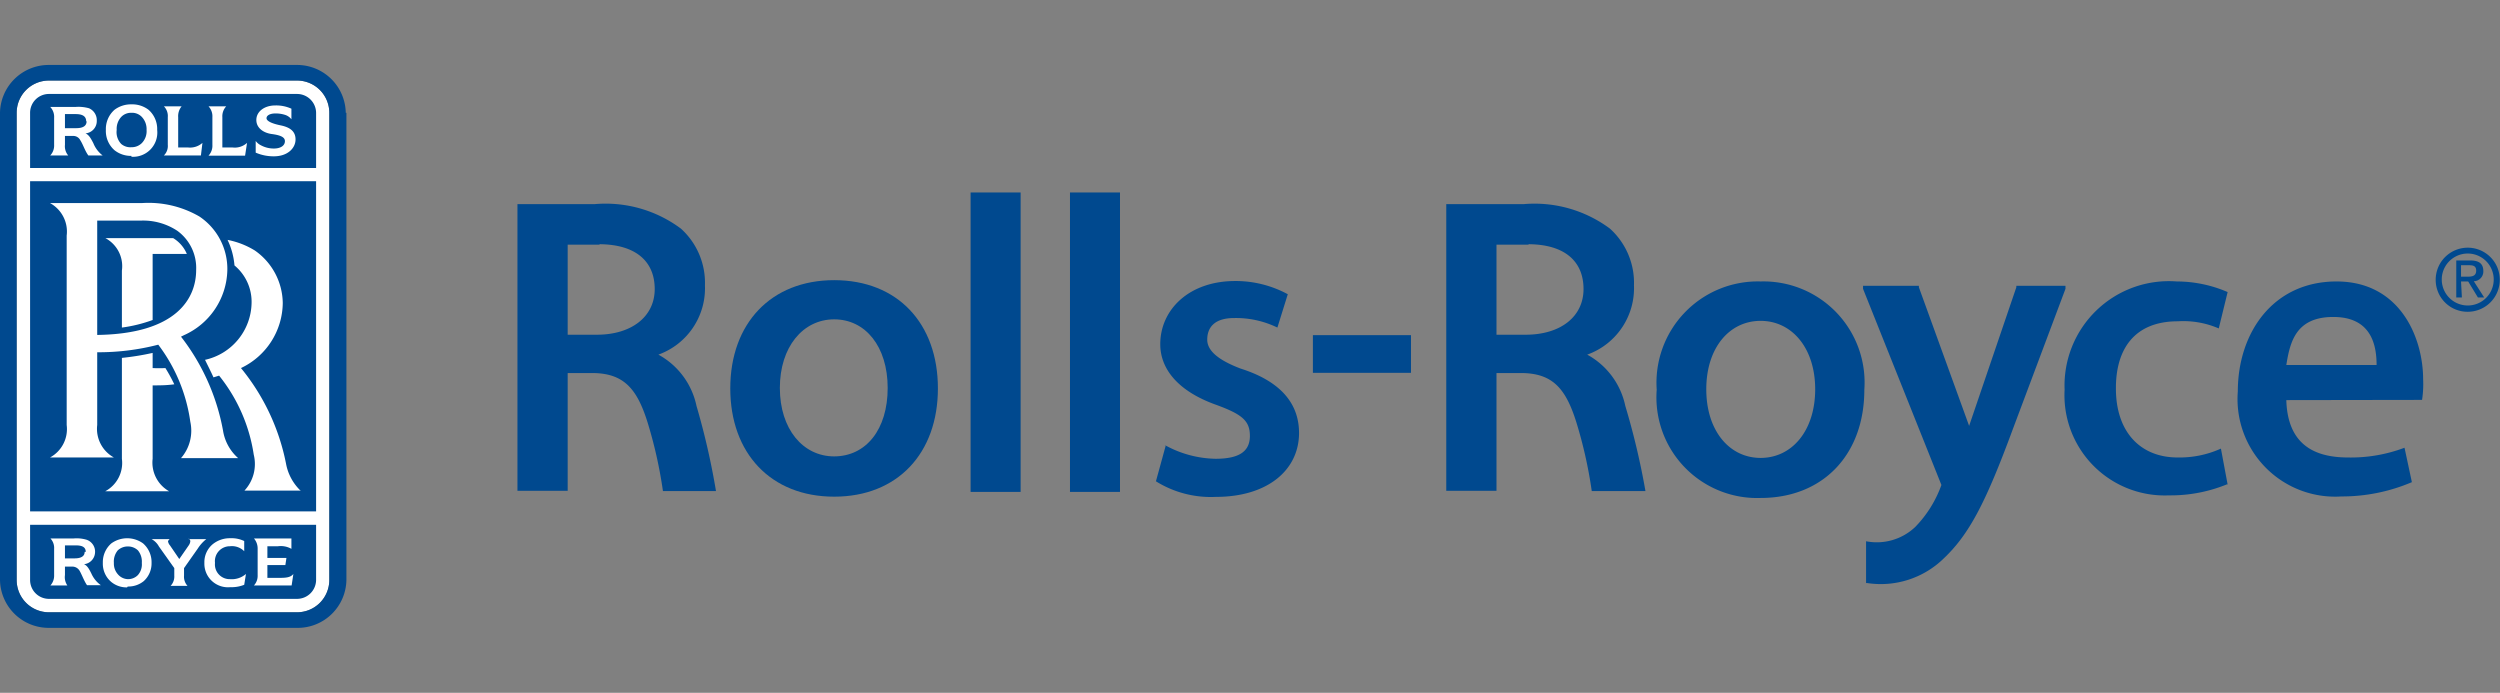
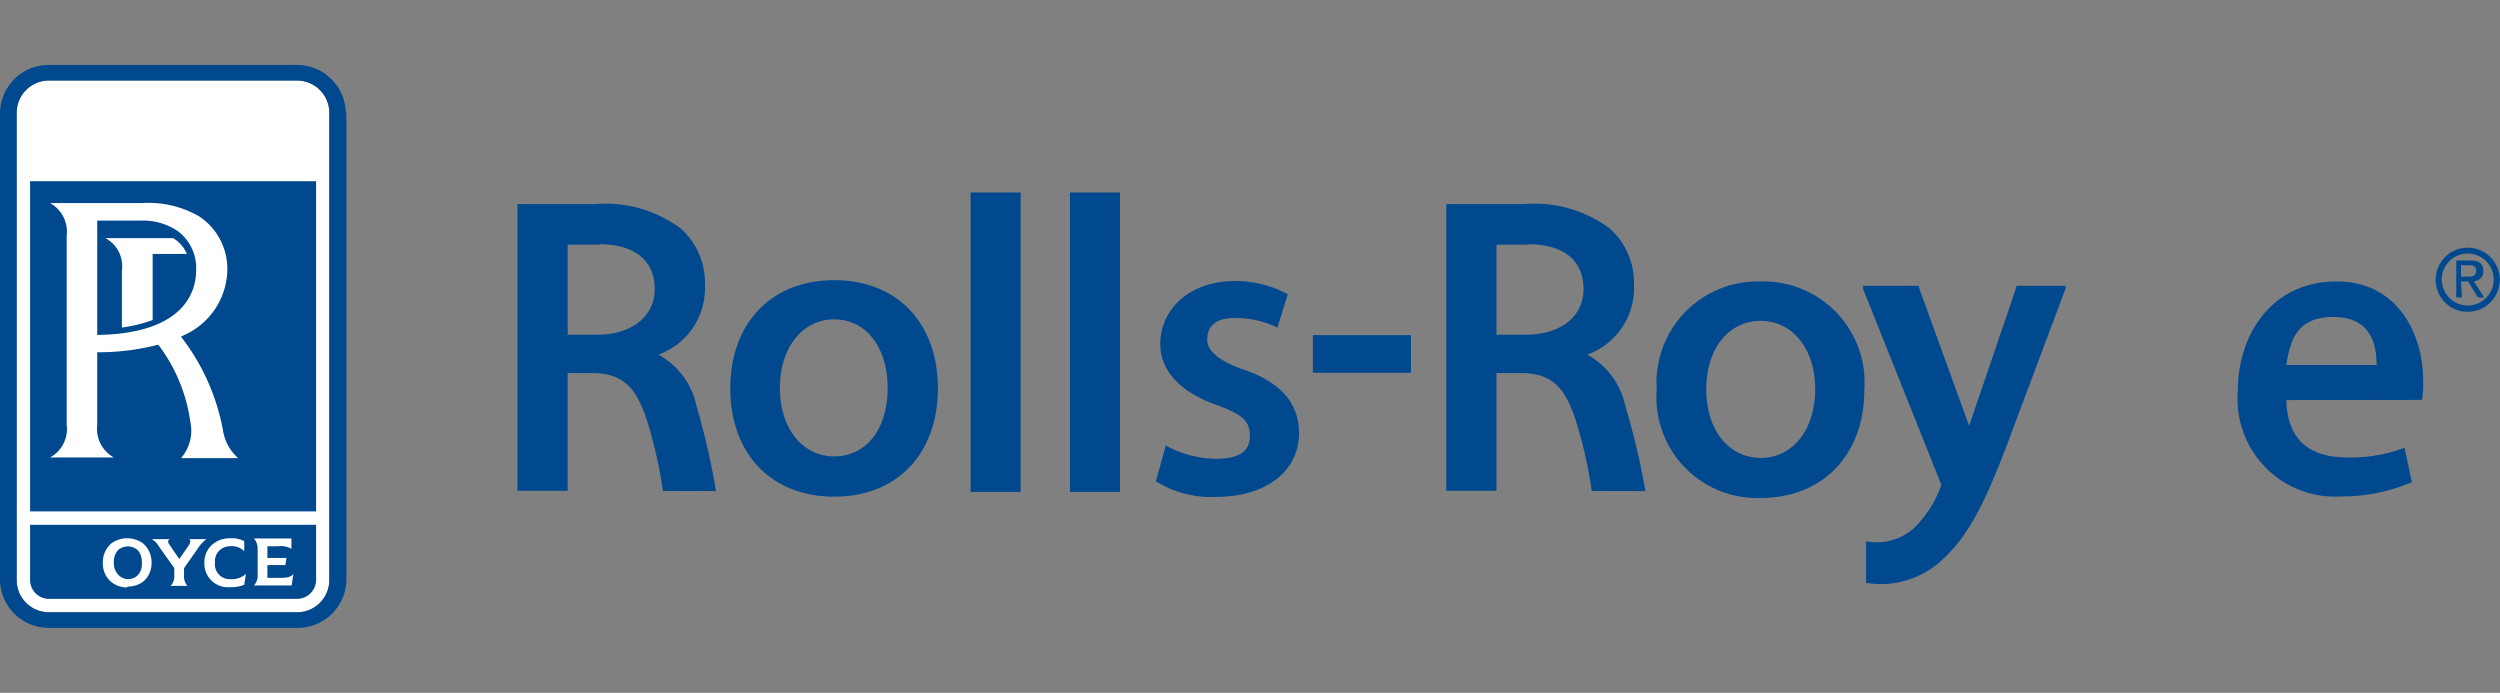
<svg xmlns="http://www.w3.org/2000/svg" id="Layer_1" data-name="Layer 1" viewBox="0 0 115.47 32">
  <rect x="0" y="0" width="115.47" height="32" fill="#808080" stroke="none" />
  <defs>
    <style>.cls-1{fill:#00498f;}.cls-2{fill:#fff;}</style>
  </defs>
  <title>rolls-royce</title>
  <polyline class="cls-1" points="44.95 22.72 47.14 22.72 47.14 8.89 44.83 8.89 44.83 22.72 44.95 22.72" />
  <polyline class="cls-1" points="49.53 22.72 51.73 22.72 51.73 8.89 49.42 8.89 49.42 22.72 49.53 22.72" />
  <path class="cls-1" d="M86.24,26.93a4.16,4.16,0,0,0,3.54-1.14c1.18-1.12,1.94-2.58,3.2-6l2.42-6.45,0-.14H93.13l0,.07-2.18,6.4-2.32-6.4,0-.07H86.05l0,.14,3.62,9.06a5.37,5.37,0,0,1-1.21,1.94,2.58,2.58,0,0,1-2.27.66v1.93" />
  <path class="cls-1" d="M81.32,13a4.68,4.68,0,0,0-4.8,5,4.65,4.65,0,0,0,4.8,5c2.88,0,4.79-2,4.79-5A4.67,4.67,0,0,0,81.32,13Zm0,8.15c-1.44,0-2.51-1.25-2.51-3.17s1.07-3.16,2.51-3.16,2.52,1.25,2.52,3.16-1.07,3.17-2.52,3.17" />
  <path class="cls-1" d="M38.53,12.94c-2.92,0-4.8,2-4.8,5s1.88,5,4.8,5,4.79-2,4.79-5S41.46,12.94,38.53,12.94Zm0,8.14c-1.44,0-2.51-1.26-2.51-3.16s1.07-3.17,2.51-3.17S41,16,41,17.92,40,21.08,38.52,21.08" />
  <rect class="cls-1" x="60.64" y="15.48" width="4.53" height="1.74" />
  <path class="cls-1" d="M32.17,18.75a33.71,33.71,0,0,1,.9,3.93H30.62a20.7,20.7,0,0,0-.71-3.17c-.49-1.57-1.11-2.28-2.57-2.28H26.22v5.44H23.9V9.43c.49,0,1.07,0,1.69,0h1.86a5.81,5.81,0,0,1,4,1.13,3.37,3.37,0,0,1,1.11,2.62,3.26,3.26,0,0,1-2.15,3.2A3.52,3.52,0,0,1,32.17,18.75ZM27.69,11.3h-.77l-.7,0v4.16h1.35c1.58,0,2.67-.82,2.67-2.11s-.89-2.06-2.55-2.07" />
  <path class="cls-1" d="M75.07,18.75A34.09,34.09,0,0,1,76,22.68H73.52a20.7,20.7,0,0,0-.71-3.17c-.49-1.57-1.1-2.28-2.57-2.28H69.12v5.44H66.8V9.43c.49,0,1.07,0,1.69,0h1.87a5.83,5.83,0,0,1,4,1.13,3.37,3.37,0,0,1,1.11,2.62,3.26,3.26,0,0,1-2.16,3.2A3.52,3.52,0,0,1,75.07,18.75ZM70.6,11.3h-.77l-.71,0v4.16h1.35c1.59,0,2.67-.82,2.67-2.11s-.88-2.06-2.54-2.07" />
  <path class="cls-1" d="M53.79,20.55a5,5,0,0,0,2.35.64c1.13,0,1.59-.36,1.59-1.06s-.37-1-1.58-1.44c-1.78-.64-2.56-1.68-2.56-2.79,0-1.6,1.33-2.92,3.46-2.92a5.05,5.05,0,0,1,2.43.61L59,15.13a4.36,4.36,0,0,0-2-.44c-.89,0-1.24.42-1.24,1s.67,1,1.53,1.33C59,17.56,60,18.52,60,20c0,1.7-1.44,2.95-3.84,2.95a4.79,4.79,0,0,1-2.77-.72l.45-1.64" />
-   <path class="cls-1" d="M102.86,22.37a6.86,6.86,0,0,1-2.68.51A4.63,4.63,0,0,1,95.36,18a4.82,4.82,0,0,1,5.18-5,5.93,5.93,0,0,1,2.35.49l-.41,1.68a4.11,4.11,0,0,0-1.89-.33c-2,0-2.87,1.28-2.86,3.11,0,2,1.13,3.18,2.85,3.18a4.64,4.64,0,0,0,2-.41l.31,1.66" />
  <path class="cls-1" d="M105.6,18.48c.06,2,1.23,2.65,2.85,2.65a7,7,0,0,0,2.61-.45l.34,1.59a8.24,8.24,0,0,1-3.25.66,4.51,4.51,0,0,1-4.79-4.85c0-2.7,1.62-5.08,4.56-5.08s4,2.6,4,4.53a4.77,4.77,0,0,1-.05.94Zm4.17-1.62c0-.95-.26-2.22-2-2.22s-2,1.17-2.17,2.22h4.16" />
  <path class="cls-2" d="M.77,5.21A1.49,1.49,0,0,1,2.26,3.72H13.71a1.49,1.49,0,0,1,1.5,1.49V26.79a1.49,1.49,0,0,1-1.5,1.49H2.26A1.49,1.49,0,0,1,.77,26.79V5.21" />
-   <path class="cls-1" d="M1.39,7.76V5.21a.87.87,0,0,1,.87-.87H13.71a.88.88,0,0,1,.89.87V7.76H1.39" />
  <rect class="cls-1" x="1.39" y="8.37" width="13.21" height="15.25" />
  <path class="cls-1" d="M.77,5.21A1.49,1.49,0,0,1,2.26,3.72H13.71a1.49,1.49,0,0,1,1.5,1.49V26.79a1.49,1.49,0,0,1-1.5,1.49H2.26A1.49,1.49,0,0,1,.77,26.79V5.21Zm15.2,0A2.25,2.25,0,0,0,13.71,3H2.26A2.25,2.25,0,0,0,0,5.21V26.79A2.25,2.25,0,0,0,2.26,29H13.71A2.25,2.25,0,0,0,16,26.79V5.21" />
  <path class="cls-1" d="M1.39,24.24v2.55a.87.87,0,0,0,.87.87H13.71a.88.88,0,0,0,.89-.87V24.24H1.39" />
-   <path class="cls-2" d="M7.05,21.19V17.8c.32,0,.64,0,1-.05A7.83,7.83,0,0,0,7.64,17a5.65,5.65,0,0,1-.59,0V16.3a12,12,0,0,1-1.42.23v4.66a1.48,1.48,0,0,1-.77,1.5H7.81a1.52,1.52,0,0,1-.76-1.5" />
-   <path class="cls-2" d="M13.9,22.68a2.31,2.31,0,0,1-.69-1.27A10,10,0,0,0,11.13,17a3.36,3.36,0,0,0,1.93-3,3,3,0,0,0-1.29-2.43,3.77,3.77,0,0,0-1.26-.49,3.35,3.35,0,0,1,.32,1.18A2.18,2.18,0,0,1,11.62,14a2.74,2.74,0,0,1-2.15,2.62c.13.27.27.54.39.81l.26-.08A7.63,7.63,0,0,1,11.72,21a1.8,1.8,0,0,1-.43,1.66H13.9" />
  <path class="cls-2" d="M11,21.16a2.14,2.14,0,0,1-.7-1.28,10,10,0,0,0-1.94-4.33l.14-.07a3.37,3.37,0,0,0,2-3A2.91,2.91,0,0,0,9.21,10a4.68,4.68,0,0,0-2.66-.62H2.31a1.5,1.5,0,0,1,.77,1.5v8.75a1.49,1.49,0,0,1-.77,1.5H5.26a1.51,1.51,0,0,1-.77-1.5V16.27a11,11,0,0,0,2.82-.35,7.64,7.64,0,0,1,1.48,3.56,1.93,1.93,0,0,1-.43,1.68ZM4.49,15.48V10.19h2a2.86,2.86,0,0,1,1.7.47,2.12,2.12,0,0,1,.87,1.81c0,1.3-.89,2.95-4.57,3" />
  <path class="cls-2" d="M7.05,14.73v-3H8.63A1.55,1.55,0,0,0,8,11H4.87a1.47,1.47,0,0,1,.76,1.5v2.63a6.7,6.7,0,0,0,1.42-.35" />
  <path class="cls-2" d="M9.93,26a.68.68,0,0,0,.69.75,1,1,0,0,0,.74-.24l-.08.5a1.55,1.55,0,0,1-.64.11A1.09,1.09,0,0,1,9.44,26a1.08,1.08,0,0,1,.38-.86,1.25,1.25,0,0,1,.82-.28,1.33,1.33,0,0,1,.64.13v.47a.8.8,0,0,0-.66-.23.69.69,0,0,0-.69.77" />
-   <path class="cls-2" d="M4.22,26.49c-.1-.2-.19-.37-.34-.43a.57.57,0,0,0,.51-.54A.58.58,0,0,0,4,24.93a1.62,1.62,0,0,0-.6-.06H2.33a.64.64,0,0,1,.17.48v1.21a.68.68,0,0,1-.17.48h.78A.68.68,0,0,1,3,26.56v-.39h.33a.39.39,0,0,1,.35.2c.11.19.2.46.34.66h.64A1.32,1.32,0,0,1,4.22,26.49Zm-.31-1c0,.21-.18.3-.46.3H3v-.6h.5c.28,0,.46.07.46.3" />
  <path class="cls-2" d="M5.44,26.52A.74.74,0,0,1,5.26,26a.81.81,0,0,1,.18-.58.67.67,0,0,1,.47-.18.66.66,0,0,1,.46.18.81.81,0,0,1,.18.58.74.74,0,0,1-.18.56.63.63,0,0,1-.46.19A.63.63,0,0,1,5.44,26.52Zm.46.57a1.12,1.12,0,0,0,.74-.25A1.1,1.1,0,0,0,7,26a1.15,1.15,0,0,0-.39-.9,1.25,1.25,0,0,0-1.47,0,1.15,1.15,0,0,0-.39.9,1.1,1.1,0,0,0,.39.88,1.11,1.11,0,0,0,.73.25" />
  <path class="cls-2" d="M8.72,24.87s.08.08.07.13a.4.4,0,0,1-.08.2l-.43.62-.43-.63A.37.37,0,0,1,7.76,25a.24.24,0,0,1,.08-.1H7a.85.85,0,0,1,.34.34l.71,1v.35a.63.63,0,0,1-.17.47h.78a.63.63,0,0,1-.16-.47v-.35l.64-.91a1.77,1.77,0,0,1,.39-.43H8.72" />
  <path class="cls-2" d="M12.91,26.69h-.56V26.1h.83l.05-.33h-.88v-.54h.49a1,1,0,0,1,.62.12v-.48H11.73a.71.71,0,0,1,.17.48v1.21a.66.66,0,0,1-.17.48h1.74l.08-.53c-.13.17-.37.18-.64.18" />
  <path class="cls-2" d="M11.81,6.51a.66.66,0,0,0,.24.2,1.24,1.24,0,0,0,.6.15c.32,0,.51-.14.51-.34s-.24-.28-.61-.33-.71-.27-.71-.65.36-.67.88-.67a1.72,1.72,0,0,1,.74.15v.49a.61.61,0,0,0-.28-.2,1.43,1.43,0,0,0-.46-.07c-.26,0-.41.1-.41.22s.21.24.65.33.7.28.69.67-.37.76-1,.76a2.07,2.07,0,0,1-.84-.17V6.51" />
  <path class="cls-2" d="M4.31,6.61c-.11-.21-.2-.38-.36-.45a.57.57,0,0,0,.52-.58A.6.6,0,0,0,4.11,5a1.8,1.8,0,0,0-.63-.06H2.32a.66.66,0,0,1,.18.5V6.69a.66.66,0,0,1-.18.49h.83A.66.66,0,0,1,3,6.69V6.28h.36a.36.36,0,0,1,.35.2c.13.2.21.48.37.7h.66A1.35,1.35,0,0,1,4.31,6.61ZM4,5.6c0,.23-.19.32-.48.32H3V5.27H3.5c.29,0,.48.09.48.33" />
  <path class="cls-2" d="M5.6,6.65A.79.79,0,0,1,5.39,6a.81.81,0,0,1,.21-.6.62.62,0,0,1,.47-.19.62.62,0,0,1,.48.19.82.82,0,0,1,.22.6.79.79,0,0,1-.22.61.66.66,0,0,1-.48.19A.65.65,0,0,1,5.6,6.65Zm.47.59A1.12,1.12,0,0,0,7.26,6a1.18,1.18,0,0,0-.4-.93,1.24,1.24,0,0,0-.79-.25,1.26,1.26,0,0,0-.78.25,1.18,1.18,0,0,0-.4.93,1.18,1.18,0,0,0,.4.94,1.22,1.22,0,0,0,.78.26" />
  <path class="cls-2" d="M9.35,6.6a.86.86,0,0,1-.68.21H8.23V5.41a.71.71,0,0,1,.16-.5H7.57a.64.64,0,0,1,.18.5V6.69a.61.61,0,0,1-.18.49H9.28l.07-.58" />
  <path class="cls-2" d="M11.41,6.6a.84.84,0,0,1-.68.21h-.46V5.41a.67.67,0,0,1,.18-.5H9.63a.67.67,0,0,1,.18.5V6.69a.67.67,0,0,1-.18.5h1.69l.09-.59" />
  <path class="cls-1" d="M112.78,12.91a1.2,1.2,0,1,1,2.4,0,1.2,1.2,0,1,1-2.4,0ZM114,14.4a1.48,1.48,0,1,0-1.5-1.49A1.47,1.47,0,0,0,114,14.4ZM113.67,13H114l.45.74h.29l-.48-.75a.45.45,0,0,0,.44-.47c0-.34-.2-.49-.6-.49h-.65v1.71h.26Zm0-.22v-.53H114c.18,0,.37,0,.37.25s-.19.28-.41.28Z" />
</svg>